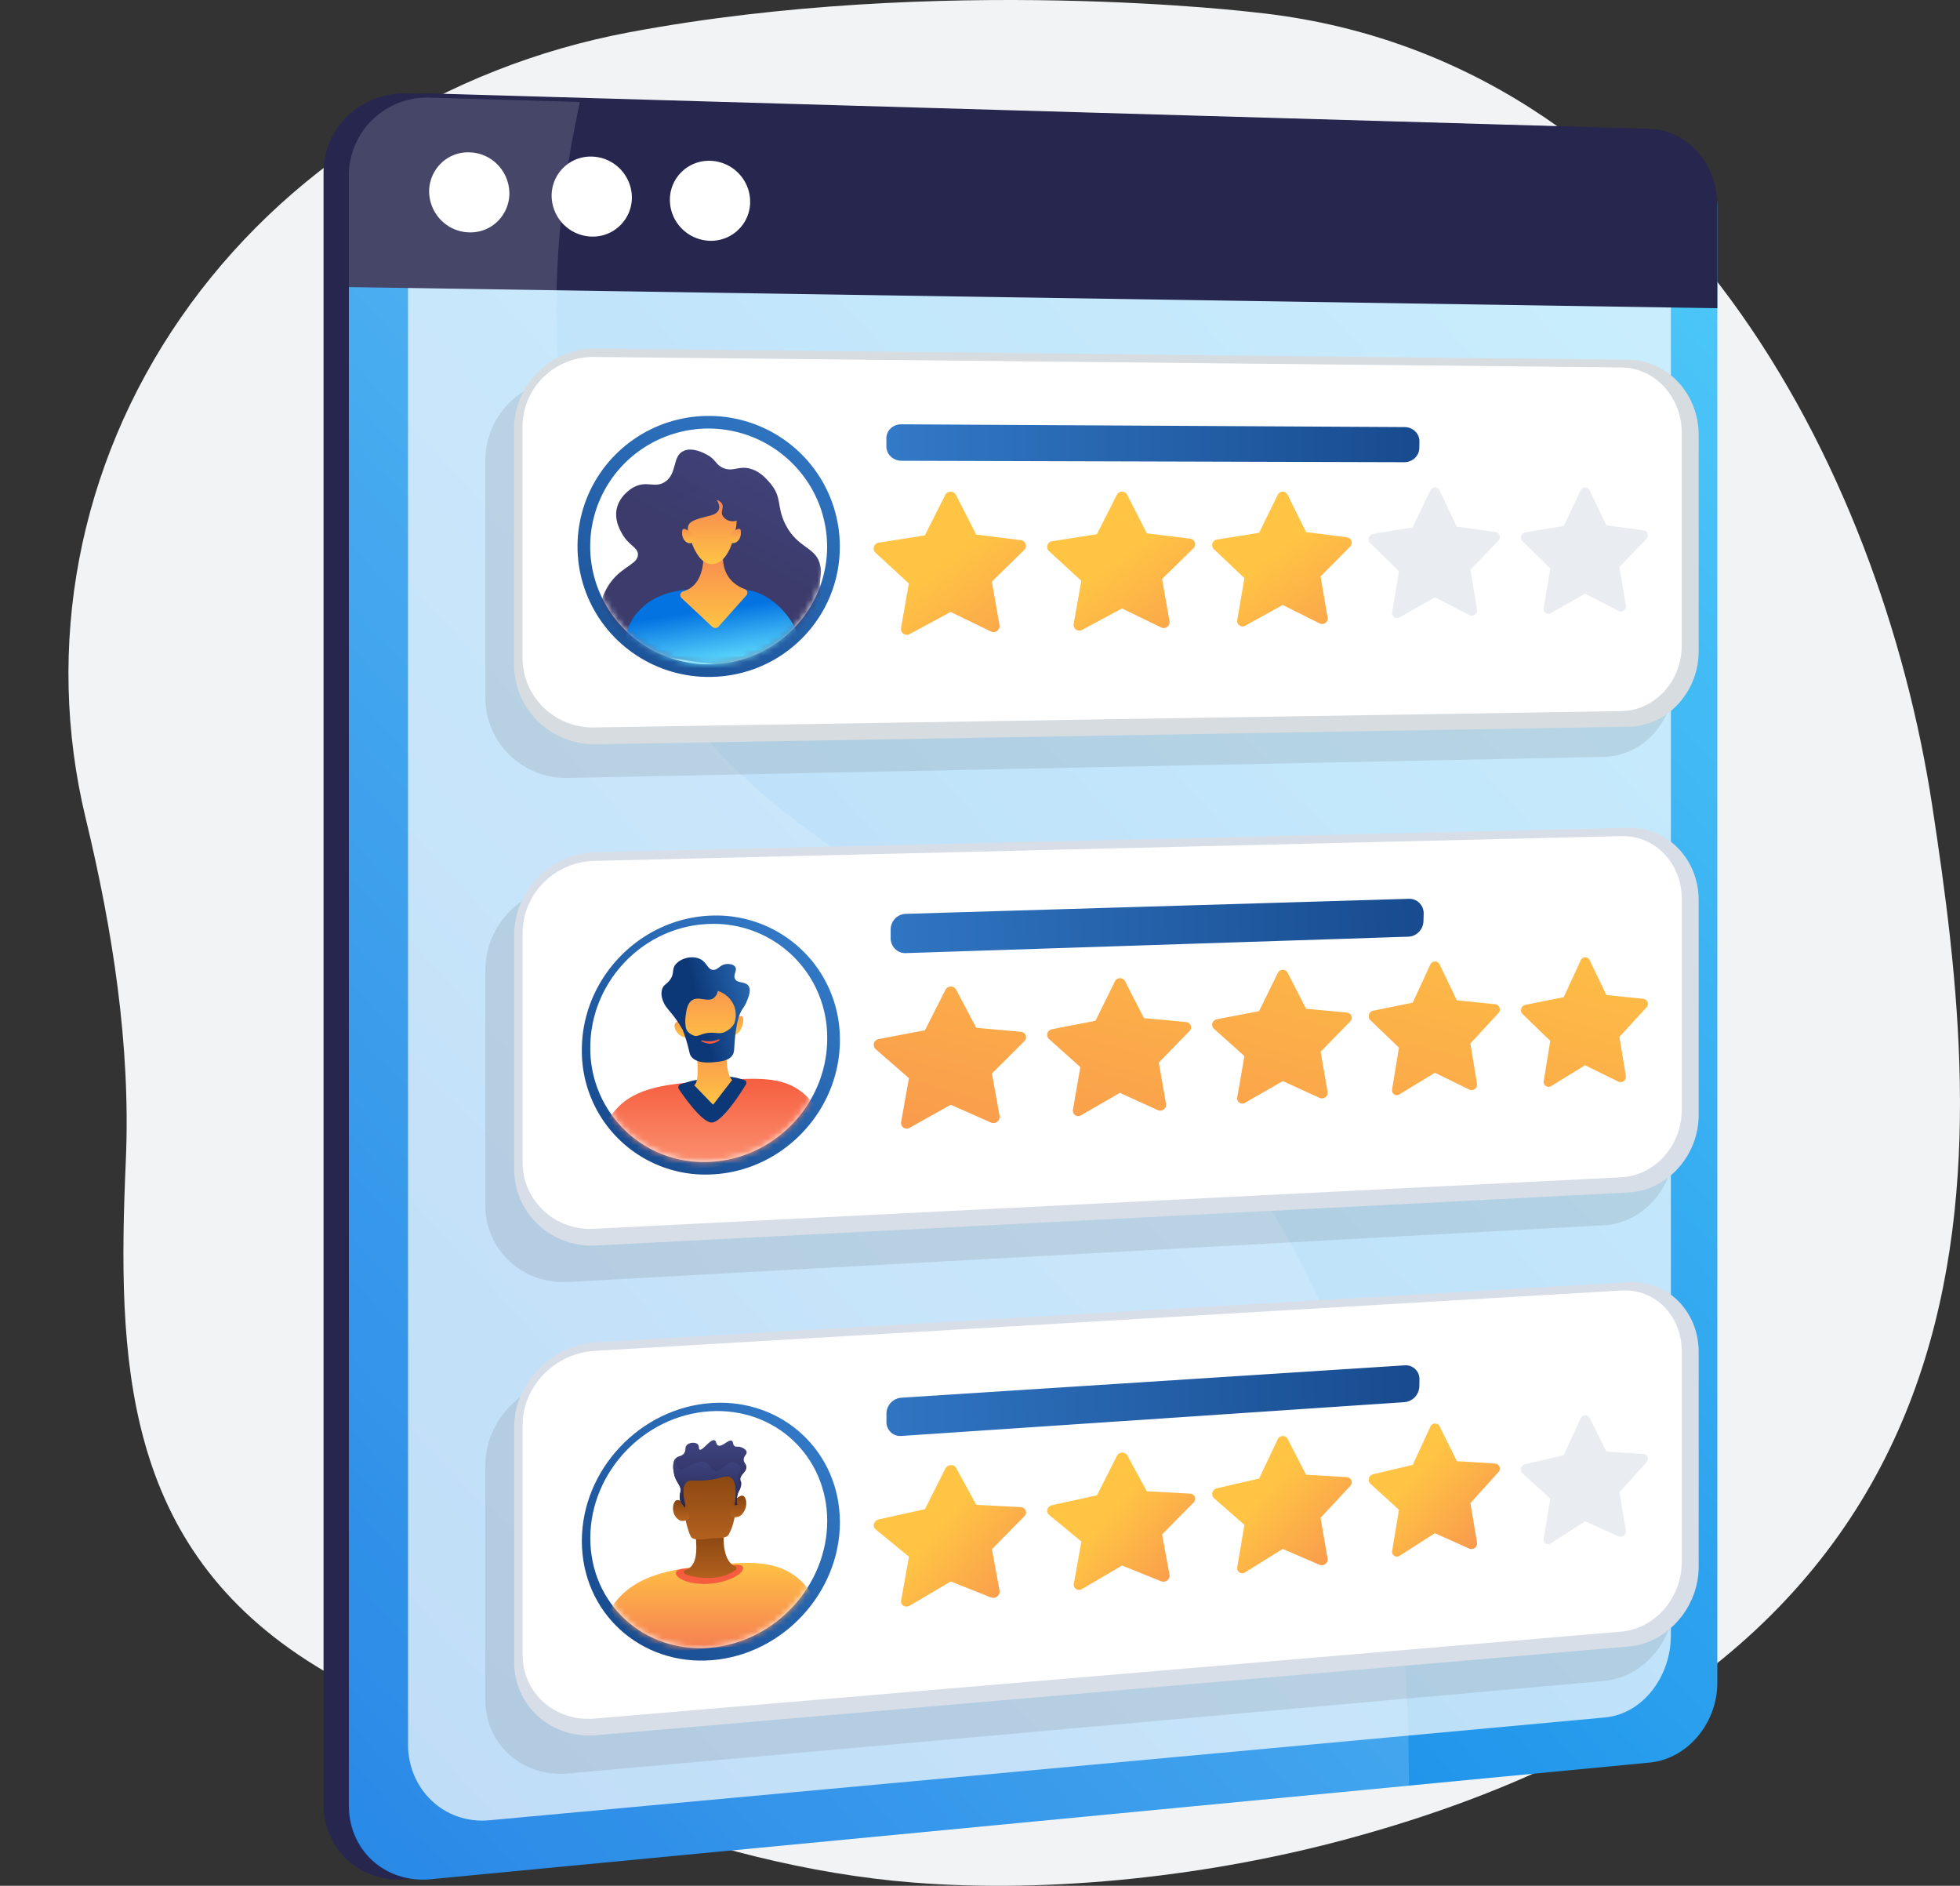
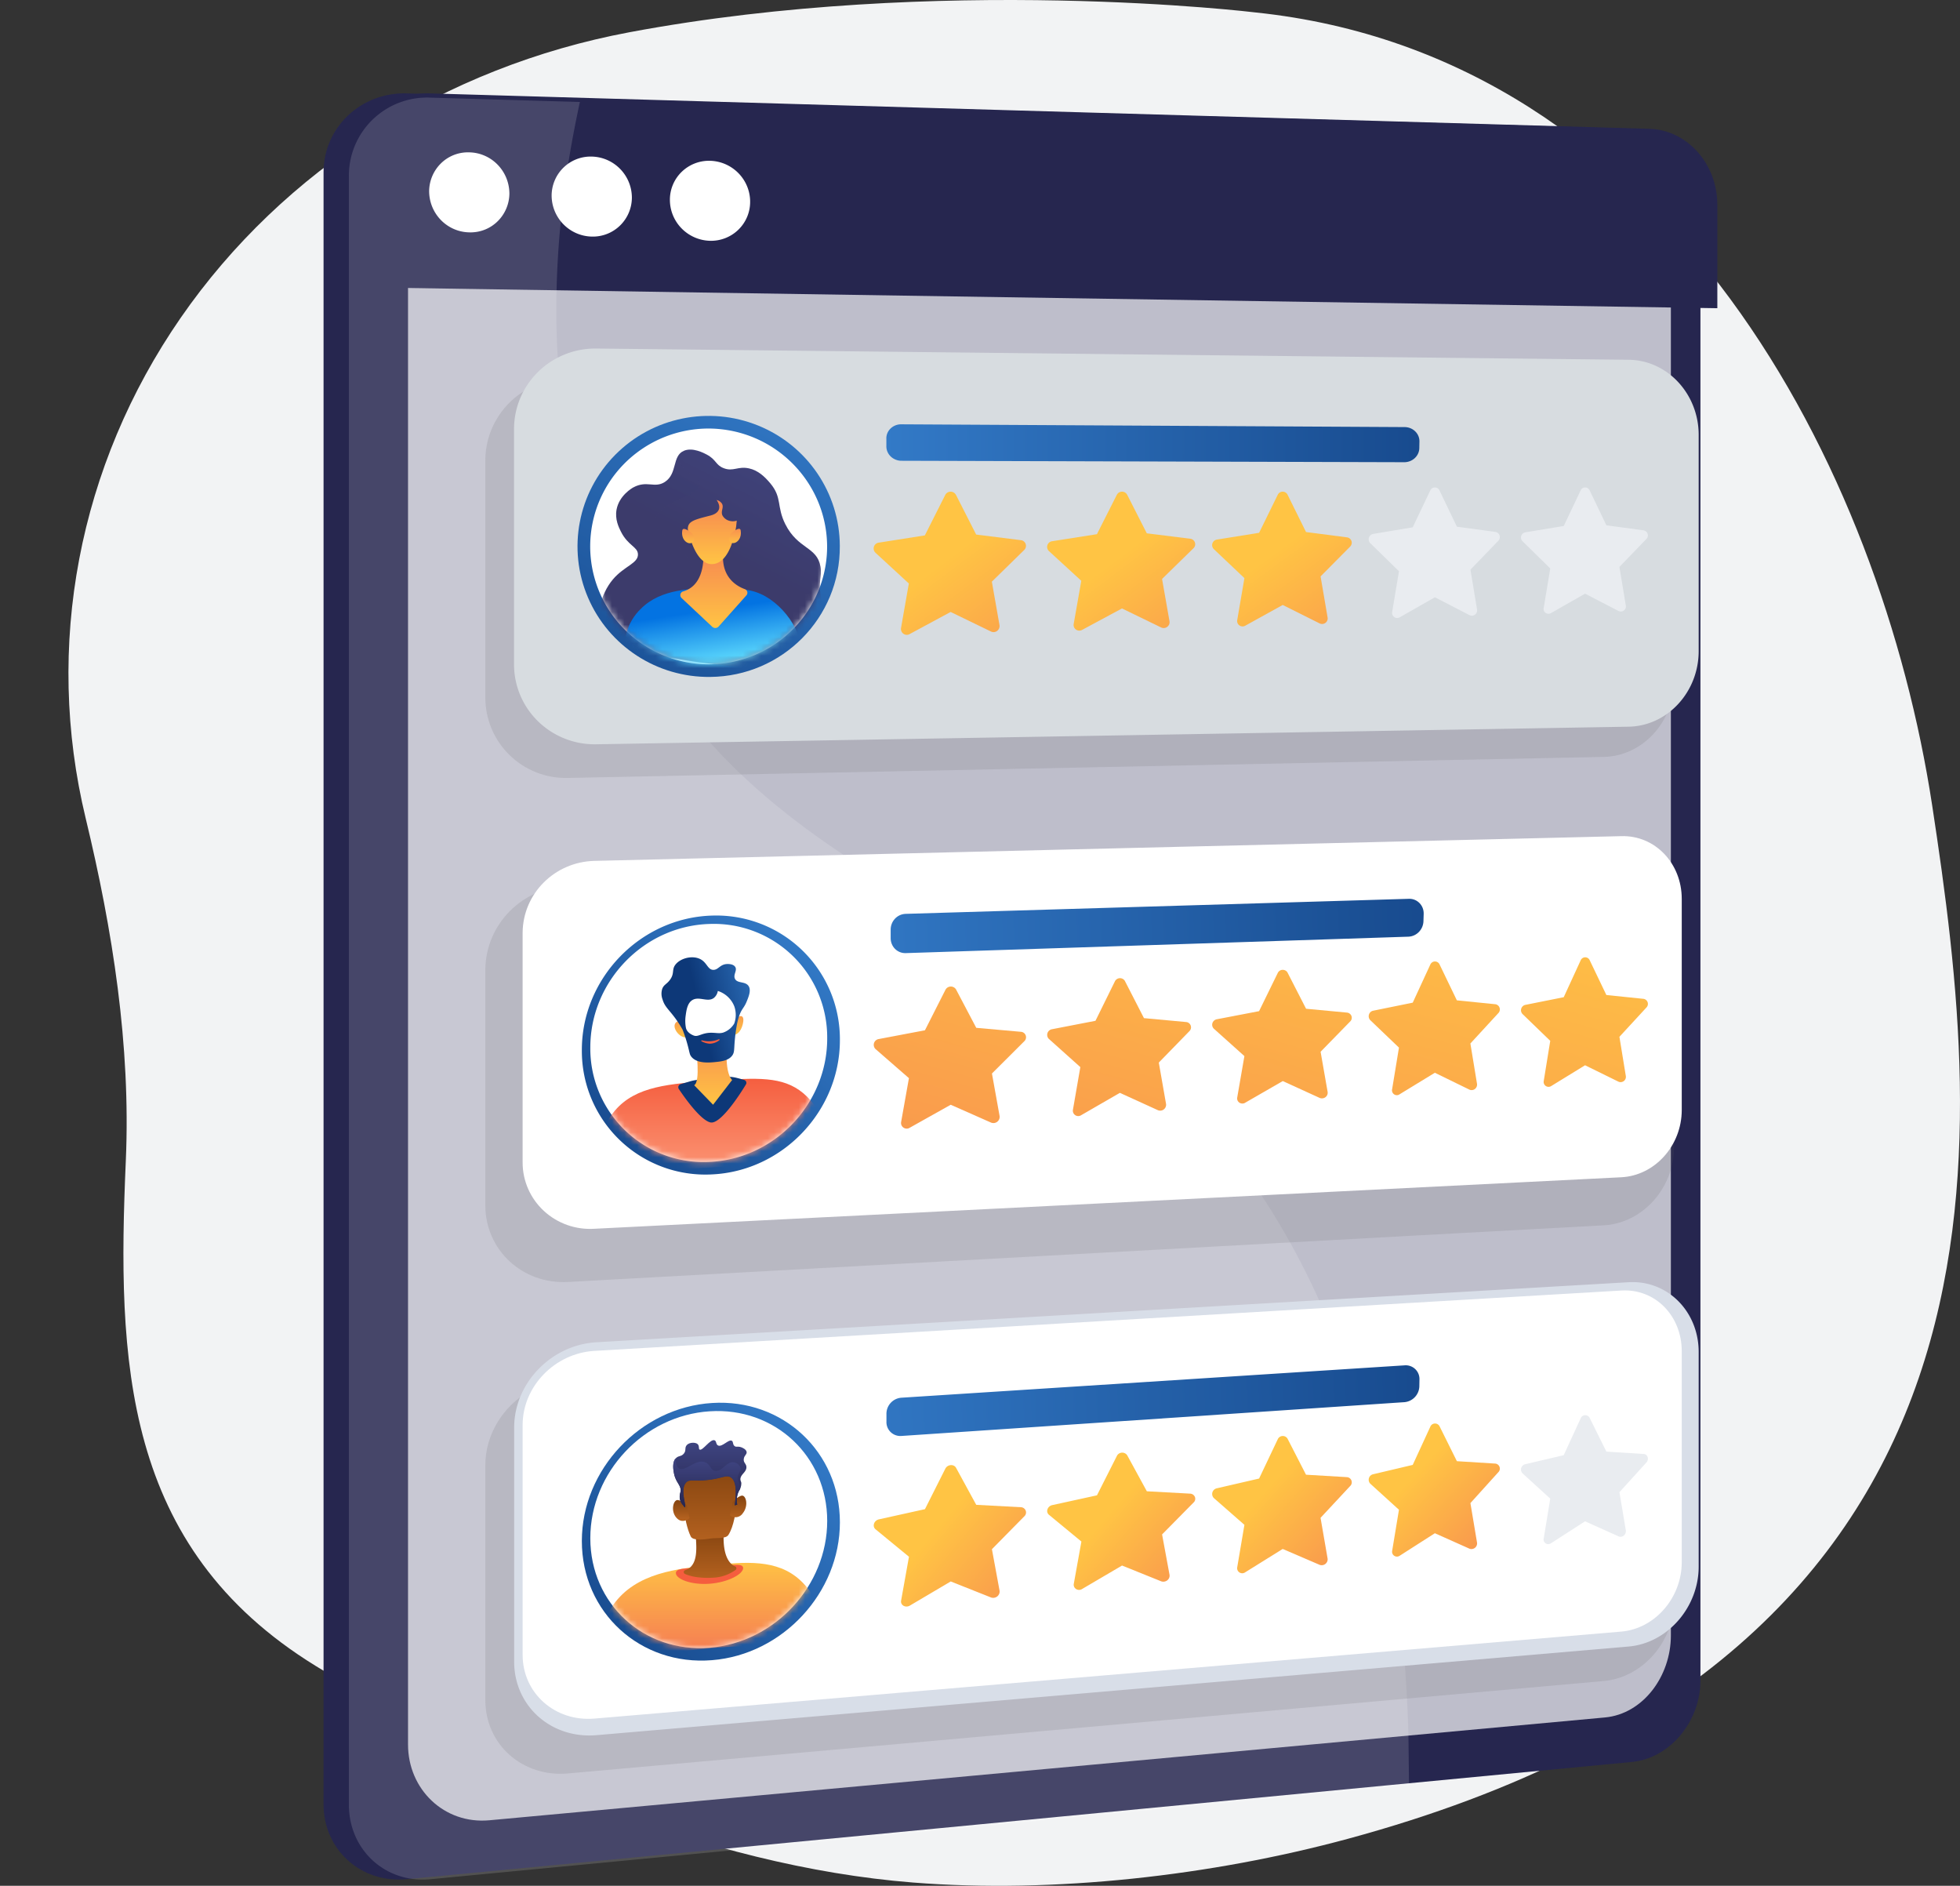
<svg xmlns="http://www.w3.org/2000/svg" xmlns:xlink="http://www.w3.org/1999/xlink" width="315" height="303">
  <rect width="100%" height="100%" fill="#333333" stroke="none" />
  <style>.B{fill-rule:nonzero}.C{fill:#fff}.D{mask:url(#h)}.E{mask:url(#i)}.F{mask:url(#g)}.G{opacity:.15}.H{fill:#616161}</style>
  <defs>
    <linearGradient x1="114.651%" y1="-18.568%" x2="9.486%" y2="108.99%" id="A">
      <stop stop-color="#5ddafd" offset="0%" />
      <stop stop-color="#0373e2" offset="100%" />
    </linearGradient>
    <linearGradient x1="100%" y1="5.856%" x2="215.675%" y2="150.43%" id="B">
      <stop stop-color="#ffc444" offset="0%" />
      <stop stop-color="#f36f56" offset="100%" />
    </linearGradient>
    <linearGradient x1="100%" y1="6.004%" x2="215.675%" y2="150.093%" id="C">
      <stop stop-color="#ffc444" offset="0%" />
      <stop stop-color="#f36f56" offset="100%" />
    </linearGradient>
    <linearGradient x1="100%" y1="3.464%" x2="215.675%" y2="155.873%" id="D">
      <stop stop-color="#ffc444" offset="0%" />
      <stop stop-color="#f36f56" offset="100%" />
    </linearGradient>
    <linearGradient x1="-8.545%" y1="50%" x2="138.949%" y2="50%" id="E">
      <stop stop-color="#357ecc" offset="0%" />
      <stop stop-color="#0D3878" offset="100%" />
    </linearGradient>
    <linearGradient x1="84.589%" y1="-21.605%" x2="-17.736%" y2="169.078%" id="F">
      <stop stop-color="#357ecc" offset="0%" />
      <stop stop-color="#0D3878" offset="100%" />
    </linearGradient>
    <path d="M38.077 18.934c.003 7.676-4.651 14.595-11.785 17.52a19.11 19.11 0 0 1-20.77-4.173 18.87 18.87 0 0 1-4.027-20.696C4.492 4.511 11.484-.064 19.199.001 29.626.14 38.021 8.56 38.077 18.934h0z" id="G" />
    <linearGradient x1="83.121%" y1="-1.586%" x2="56.666%" y2="48.065%" id="H">
      <stop stop-color="#40447e" offset="0%" />
      <stop stop-color="#3c3b6b" offset="100%" />
    </linearGradient>
    <linearGradient x1="83.242%" y1="-1.287%" x2="56.808%" y2="47.682%" id="I">
      <stop stop-color="#40447e" offset="0%" />
      <stop stop-color="#3c3b6b" offset="100%" />
    </linearGradient>
    <linearGradient x1="68.031%" y1="79.967%" x2="50%" y2="23.806%" id="J">
      <stop stop-color="#5ddafd" offset="0%" />
      <stop stop-color="#0373e2" offset="100%" />
    </linearGradient>
    <linearGradient x1="50%" y1="-36.547%" x2="50%" y2="100%" id="K">
      <stop stop-color="#f36f56" offset="0%" />
      <stop stop-color="#ffc444" offset="100%" />
    </linearGradient>
    <linearGradient x1="106.455%" y1="-150.499%" x2="-50.385%" y2="378.233%" id="L">
      <stop stop-color="#ffc444" offset="0%" />
      <stop stop-color="#f36f56" offset="100%" />
    </linearGradient>
    <linearGradient x1="99.632%" y1="-133.095%" x2="-62.952%" y2="431.151%" id="M">
      <stop stop-color="#ffc444" offset="0%" />
      <stop stop-color="#f36f56" offset="100%" />
    </linearGradient>
    <linearGradient x1="92.427%" y1="-104.255%" x2="-75.9%" y2="465.24%" id="N">
      <stop stop-color="#ffc444" offset="0%" />
      <stop stop-color="#f36f56" offset="100%" />
    </linearGradient>
    <linearGradient x1="83.522%" y1="-87.426%" x2="-84.135%" y2="540.856%" id="O">
      <stop stop-color="#ffc444" offset="0%" />
      <stop stop-color="#f36f56" offset="100%" />
    </linearGradient>
    <linearGradient x1="75.868%" y1="-56.797%" x2="-97.067%" y2="579.871%" id="P">
      <stop stop-color="#ffc444" offset="0%" />
      <stop stop-color="#f36f56" offset="100%" />
    </linearGradient>
    <linearGradient x1="-19.488%" y1="50%" x2="142.868%" y2="49.481%" id="Q">
      <stop stop-color="#357ecc" offset="0%" />
      <stop stop-color="#0D3878" offset="100%" />
    </linearGradient>
    <linearGradient x1="90.821%" y1="0%" x2="-18.078%" y2="121.648%" id="R">
      <stop stop-color="#357ecc" offset="0%" />
      <stop stop-color="#0D3878" offset="100%" />
    </linearGradient>
    <path d="M38.073 18.407c0 10.467-8.411 19.346-18.876 19.835-5.023.275-9.936-1.545-13.573-5.027A18.25 18.25 0 0 1 .001 19.858C.001 9.211 8.634.301 19.197.012c4.97-.18 9.797 1.684 13.362 5.158s5.557 8.256 5.514 13.238z" id="S" />
    <linearGradient x1="50%" y1="100%" x2="50%" y2="0%" id="T">
      <stop stop-color="#fc9b7a" offset="0%" />
      <stop stop-color="#f55d3e" offset="100%" />
    </linearGradient>
    <linearGradient x1="50%" y1="-82.512%" x2="50%" y2="100%" id="U">
      <stop stop-color="#f36f56" offset="0%" />
      <stop stop-color="#ffc444" offset="100%" />
    </linearGradient>
    <linearGradient x1="125.05%" y1="15.012%" x2="40.024%" y2="39.625%" id="V">
      <stop stop-color="#357ecc" offset="0%" />
      <stop stop-color="#0D3878" offset="100%" />
    </linearGradient>
    <linearGradient x1="71.754%" y1="6.907%" x2="180.975%" y2="93.093%" id="W">
      <stop stop-color="#ffc444" offset="0%" />
      <stop stop-color="#f36f56" offset="100%" />
    </linearGradient>
    <linearGradient x1="71.754%" y1="7.052%" x2="180.975%" y2="92.948%" id="X">
      <stop stop-color="#ffc444" offset="0%" />
      <stop stop-color="#f36f56" offset="100%" />
    </linearGradient>
    <linearGradient x1="71.754%" y1="1.688%" x2="180.975%" y2="98.312%" id="Y">
      <stop stop-color="#ffc444" offset="0%" />
      <stop stop-color="#f36f56" offset="100%" />
    </linearGradient>
    <linearGradient x1="71.129%" y1="0%" x2="177.213%" y2="100%" id="Z">
      <stop stop-color="#ffc444" offset="0%" />
      <stop stop-color="#f36f56" offset="100%" />
    </linearGradient>
    <linearGradient x1="-19.488%" y1="50%" x2="142.868%" y2="49.121%" id="a">
      <stop stop-color="#357ecc" offset="0%" />
      <stop stop-color="#0D3878" offset="100%" />
    </linearGradient>
    <linearGradient x1="91.122%" y1="0.091%" x2="-18.581%" y2="121.517%" id="b">
      <stop stop-color="#357ecc" offset="0%" />
      <stop stop-color="#0D3878" offset="100%" />
    </linearGradient>
    <path d="M38.073 17.661c0 10.4-8.411 19.517-18.877 20.368C8.653 38.888 0 31.034 0 20.432S8.634.705 19.197.04c10.465-.676 18.877 7.217 18.877 17.621z" id="c" />
    <linearGradient x1="50%" y1="0%" x2="50%" y2="100%" id="d">
      <stop stop-color="#ffc444" offset="0%" />
      <stop stop-color="#f36f56" offset="100%" />
    </linearGradient>
    <linearGradient x1="50%" y1="-74.822%" x2="50%" y2="100%" id="e">
      <stop stop-color="#622e04" offset="0%" />
      <stop stop-color="#b3611f" offset="100%" />
    </linearGradient>
    <linearGradient x1="50%" y1="-18.319%" x2="50%" y2="100%" id="f">
      <stop stop-color="#444b8c" offset="0%" />
      <stop stop-color="#26264f" offset="100%" />
    </linearGradient>
  </defs>
  <g fill="none" fill-rule="evenodd">
    <path d="M310.53 129.42C302.288 75.364 268.507 8.951 201.766 1.999c0 0-50.676-6.176-100.628 3.186-29.633 5.557-55.645 22.098-72.094 45.874s-21.946 52.767-15.276 80.407c4.332 17.952 7.257 36.532 6.455 54.978-1.4 32.103-.594 62.071 30.497 81.218 27.76 17.094 62.687 32.174 96.01 34.811 22.65 1.795 48.044-1.109 69.873-7.019 111.228-30.116 102.165-111.974 93.927-166.034z" fill="#f2f3f4" />
    <path d="M262.238 20.682L89.562 15.704l-24.2-.698C58.009 14.794 52 20.467 52 27.684v262.259c0 7.217 5.989 12.698 13.342 11.996l158.127-15.133 38.812-3.709c6.111-.588 11.004-6.524 11.004-13.051V32.816c-.016-6.527-4.936-11.957-11.047-12.134z" fill="#26264f" class="B" />
-     <path d="M224 255.355c0 6.512-4.791 12.259-10.879 12.843l-195.849 18.74c-7.32.701-13.2-4.553-13.2-11.754V13.339A12.63 12.63 0 0 1 7.969 4.2 12.69 12.69 0 0 1 17.28.688l195.884 5.654C219.252 6.518 224 11.937 224 18.448v236.906z" fill="url(#A)" transform="translate(52 15)" />
    <g class="B">
      <path d="M65.576 23.8v256.506c0 7.181 5.806 12.831 13.064 12.164l179.295-16.52c6.128-.565 10.599-6.624 10.599-13.173V28.909L65.576 23.8z" opacity=".7" style="mix-blend-mode:soft-light" class="C" />
      <path d="M276 32.895v16.626L56.073 46.128V27.75c-.034-3.46 1.348-6.783 3.821-9.192s5.823-3.691 9.265-3.548L265.086 20.7c6.091.178 10.914 5.638 10.914 12.195z" fill="#26264f" />
      <g class="C">
        <path d="M81.867 31.054a6.34 6.34 0 0 1-1.902 4.514 6.19 6.19 0 0 1-4.524 1.766c-3.56-.053-6.43-2.966-6.472-6.569a6.34 6.34 0 0 1 1.912-4.53 6.19 6.19 0 0 1 4.548-1.755c3.547.073 6.396 2.983 6.437 6.573zm19.685.672c.001 1.695-.682 3.318-1.892 4.502s-2.846 1.827-4.537 1.785c-3.575-.074-6.441-2.986-6.468-6.569-.001-1.702.687-3.331 1.906-4.516a6.26 6.26 0 0 1 4.562-1.77c3.559.095 6.403 3.001 6.429 6.569zm19.006.676c.01 1.689-.667 3.31-1.878 4.494a6.31 6.31 0 0 1-4.55 1.794c-3.589-.088-6.456-3-6.468-6.569-.01-1.696.673-3.323 1.892-4.508a6.31 6.31 0 0 1 4.576-1.779c3.574.109 6.417 3.015 6.429 6.569h0z" />
        <path d="M226.448 286.871L69.201 301.939c-7.32.701-13.129-4.768-13.129-11.969V28.338a12.53 12.53 0 0 1 3.819-9.127 12.57 12.57 0 0 1 9.259-3.523l24.043.697c-.612 2.844-1.177 5.736-1.664 8.666l-.188 1.105a159.97 159.97 0 0 0-1.283 10.116 146.24 146.24 0 0 0-.624 11.021c-.326 18.375 2.995 37.29 12.594 54.85 22.795 41.709 62.618 42.653 93.408 80.014 14.651 17.783 29.474 46.563 30.915 96.429l.098 8.286z" class="G" />
      </g>
    </g>
    <g transform="translate(78 56)">
      <path d="M179.756 6.172L13.287 4.878C9.79 4.841 6.423 6.196 3.929 8.643S.022 14.427 0 17.916v38.205c.008 3.479 1.423 6.807 3.925 9.231s5.877 3.737 9.363 3.643l136.411-2.773 30.058-.608c6.239-.129 11.29-5.637 11.29-12.277V18.309c-.02-6.645-5.071-12.089-11.29-12.136z" class="G H" />
      <path d="M195 13.871v34.744c0 6.59-5.032 12.039-11.255 12.145L17.849 63.586c-3.481.075-6.847-1.241-9.337-3.651a12.76 12.76 0 0 1-3.899-9.157V12.884C4.626 9.433 6.032 6.13 8.518 3.71S14.363-.045 17.849.001l165.896 1.804C189.968 1.867 195 7.282 195 13.871z" fill="#d7dce0" />
-       <path d="M192.28 13.533c0-5.738-4.282-10.435-9.697-10.494L17.471 1.354c-3.03-.045-5.951 1.114-8.111 3.218S5.98 9.549 5.974 12.55v37.2c.014 3.001 1.245 5.87 3.416 7.963s5.1 3.234 8.129 3.167l165.037-2.625c5.416-.086 9.725-4.806 9.725-10.533V13.533z" class="B C" />
      <path d="M75.64 23.515l3.244 6.374 7.188.903c.355.035.656.278.769.62s.017.72-.245.964l-5.191 5.08 1.231 6.992c.05.358-.099.714-.387.927s-.668.248-.989.091l-6.481-3.14-6.563 3.54a.93.93 0 0 1-1.002-.024c-.301-.203-.461-.564-.409-.927l1.259-7.166-5.367-4.941a.95.95 0 0 1-.239-.986c.117-.348.422-.595.782-.634l7.395-1.164 3.275-6.493a.98.98 0 0 1 .859-.531.98.98 0 0 1 .868.515h0z" fill="url(#B)" />
      <path d="M103.148 23.483l3.159 6.207 6.993.873c.344.043.632.278.74.604a.88.88 0 0 1-.233.92l-5.048 4.935 1.198 6.807a.93.93 0 0 1-.368.893c-.28.208-.653.245-.97.098l-6.302-3.06-6.39 3.439a.93.93 0 0 1-.985-.032c-.294-.199-.446-.548-.388-.896l1.226-6.953-5.208-4.781c-.257-.247-.349-.618-.236-.954a.93.93 0 0 1 .767-.625l7.189-1.129 3.195-6.317a.94.94 0 0 1 1.661-.028h0z" fill="url(#C)" />
      <path d="M128.919 23.466l2.978 6.018 6.605.859c.328.051.599.281.701.595s.015.657-.222.888l-4.746 4.786 1.127 6.598c.059.327-.07.66-.335.862s-.622.242-.926.103l-5.952-2.973-6.016 3.33c-.293.169-.658.153-.936-.039a.86.86 0 0 1-.357-.859l1.155-6.747-4.92-4.66c-.242-.24-.329-.594-.223-.916s.384-.56.722-.614l6.783-1.091 3.002-6.123a.88.88 0 0 1 1.562-.016z" fill="url(#D)" />
      <path d="M153.346 22.795l2.799 5.832 6.201.836a.85.85 0 0 1 .659.582c.094.301.013.63-.211.853l-4.472 4.63 1.059 6.391a.85.85 0 0 1-1.187.929l-5.586-2.881-5.652 3.219a.82.82 0 0 1-1.214-.871l1.094-6.531-4.616-4.514a.88.88 0 0 1 .467-1.481l6.356-1.065 2.822-5.925c.133-.289.422-.474.74-.475a.82.82 0 0 1 .743.471zm24.118-.04l2.706 5.649 5.995.809a.84.84 0 0 1 .638.57c.09.29.012.605-.205.821l-4.333 4.482 1.024 6.193c.065.298-.047.606-.289.796a.84.84 0 0 1-.857.105l-5.401-2.794-5.46 3.114a.8.8 0 0 1-.883-.031.76.76 0 0 1-.299-.813l1.048-6.32-4.459-4.378a.84.84 0 0 1-.209-.845c.094-.298.346-.522.659-.584l6.177-1.017 2.726-5.742a.79.79 0 0 1 .706-.447.79.79 0 0 1 .716.431z" fill="#e9ecf0" />
      <path d="M150.103 15.991c-.015 1.24-1.062 2.246-2.368 2.274l-80.883-.232a2.5 2.5 0 0 1-1.722-.71c-.451-.446-.695-1.044-.678-1.662v-1.124c-.032-.615.203-1.217.65-1.663a2.43 2.43 0 0 1 1.718-.698l80.978.446c1.302.037 2.334 1.053 2.325 2.289l-.02 1.079z" fill="url(#E)" />
      <path d="M36.141 52.764c-8.541.101-16.299-4.938-19.644-12.757s-1.615-16.875 4.38-22.929 15.07-7.91 22.979-4.699S56.943 23.232 56.97 31.73c.077 11.527-9.243 20.938-20.828 21.034z" fill="url(#F)" />
      <g transform="translate(16.853 12.853)">
        <mask id="g" class="C">
          <use xlink:href="#G" />
        </mask>
        <g class="B">
          <use xlink:href="#G" class="C" />
          <path d="M12.688 36.836c-8.131-1.233-9.934-2.127-10.764-3.796-1.215-2.422-.333-6.372 1.74-8.81 1.814-2.134 4.079-2.564 4.013-4.037-.055-1.213-1.607-1.363-2.743-3.639-.333-.666-.98-1.969-.698-3.509.411-2.28 2.508-3.473 2.676-3.568 2.194-1.205 3.441.185 5.094-.894 2.061-1.351 1.129-4.19 3.057-5.009 1.407-.595 3.198.362 3.668.61 1.567.831 1.395 1.666 2.712 2.182 1.544.603 2.281-.347 4.071.035 1.477.319 2.547 1.351 3.421 2.39 1.959 2.331.984 3.718 2.43 6.592 2.034 4.044 5.094 3.572 5.647 6.813.286 1.693-.447 2.465.114 5.064.392 1.752.858 2.064.94 3.091.243 2.969-3.264 5.604-3.919 6.069-4.177 2.954-9.965 2.15-21.458.414z" fill="url(#H)" class="F" />
          <path d="M25.773 28.873c-5.412-.35-9.075 4.608-10.529 3.395-1.379-1.15 2.516-5.12 1.176-9.68-1.305-4.493-6.434-5.419-6.027-7.959.458-2.875 7.328-3.623 7.167-5.734-.098-1.248-2.524-1.516-3.009-3.501-.118-.521-.101-1.063.051-1.575-1.336 1.048-.729 3.513-2.606 4.726-1.65 1.079-2.896-.311-5.094.894-.168.095-2.265 1.288-2.676 3.568-.282 1.556.364 2.843.698 3.509 1.136 2.276 2.688 2.426 2.743 3.639.067 1.473-2.198 1.902-4.013 4.037C1.579 26.628.697 30.578 1.912 33c.831 1.67 2.633 2.564 10.764 3.796 11.493 1.737 17.281 2.54 21.454-.414 1.614-1.146 3.527-3.091 3.919-4.812a4.83 4.83 0 0 1-2.351 1.244c-3.464.689-5.071-3.611-9.926-3.942z" fill="url(#I)" opacity=".3" style="mix-blend-mode:multiply" class="F" />
        </g>
        <path d="M6.105 37.682c-1.105-1.65-.431-4.253-.29-4.805.412-1.503 1.225-2.865 2.351-3.938 3.256-3.245 8.229-3.245 11.956-3.245s5.796 0 8.053 1.28c4.06 2.3 6.846 7.691 5.223 10.361-1.011 1.666-2.978 1.036-14.73 1.575-7.7.37-11.18.843-12.563-1.229z" fill="url(#J)" class="F" />
        <path d="M18.143 19.331s.784 5.691-3.209 6.845a.62.62 0 0 0-.432.451c-.053.218.015.447.177.6l4.93 4.627a.73.73 0 0 0 1.042-.051l4.452-4.998a.62.62 0 0 0 .142-.563c-.049-.2-.193-.362-.385-.433-1.426-.52-3.985-2.048-3.448-6.214l-3.268-.264z" fill="url(#K)" class="F" />
        <path d="M15.69 16.172c0 .063 1.082 5.624 3.844 5.612 2.614 0 3.605-4.104 3.919-6.01l.102-.973a2 2 0 0 1-1.144.035c-.489-.116-.908-.431-1.156-.87-.313-.701.263-1.26-.067-1.875a1.4 1.4 0 0 0-.866-.606c.192.287.572.933.357 1.516-.141.394-.545.788-1.442 1-2.567.658-3.57.91-3.546 2.17z" fill="url(#K)" class="F" />
        <path d="M16.368 16.834s-1.426-1.209-1.567-.465c-.259 1.548.964 2.402 1.626 1.938s-.059-1.473-.059-1.473z" fill="url(#K)" class="F" />
        <path d="M22.642 16.822s1.419-1.213 1.54-.473c.259 1.544-.952 2.398-1.611 1.938s.071-1.465.071-1.465z" fill="url(#K)" class="F" />
      </g>
    </g>
    <g transform="translate(78 133)">
      <path d="M179.758 4.864L13.286 9.345C5.949 9.568.091 15.475 0 22.745v37.921c0 7.19 5.983 12.714 13.286 12.313l136.397-7.474 30.074-1.631c6.238-.343 11.289-5.983 11.289-12.574V16.535c-.02-6.61-5.071-11.835-11.289-11.671z" class="G H" />
      <g class="B">
-         <path d="M195 11.614v34.527c0 6.548-5.032 12.135-11.254 12.457L17.867 67.112c-3.442.22-6.821-.977-9.331-3.305s-3.923-5.576-3.903-8.969V17.181c.069-7.203 5.915-13.063 13.234-13.267L183.746.003C189.968-.144 195 5.066 195 11.614z" fill="#d8dee8" />
        <path d="M192.28 11.417c0-5.698-4.281-10.218-9.696-10.071L17.489 5.324c-6.358.169-11.439 5.257-11.496 11.512v36.938c-.006 2.951 1.232 5.773 3.42 7.793s5.13 3.057 8.124 2.863l165.02-8.274c5.415-.271 9.724-5.105 9.724-10.807V11.417z" class="C" />
        <path d="M75.653 25.984l3.245 6.161 7.189.639a.88.88 0 0 1 .765.59c.114.331.019.698-.241.933l-5.191 5.176 1.231 6.835c.047.353-.099.705-.383.922s-.663.266-.993.13l-6.481-2.866-6.563 3.68c-.299.201-.689.208-.995.016s-.469-.545-.416-.9l1.259-7.069-5.367-4.674c-.261-.254-.353-.634-.237-.978a.95.95 0 0 1 .781-.638l7.396-1.402 3.291-6.496a.98.98 0 0 1 1.712-.058h0z" fill="url(#L)" />
        <path d="M102.783 24.609l3.069 5.979 6.794.627c.335.035.618.262.724.581s.016.67-.231.898l-4.904 5.034 1.164 6.634a.95.95 0 0 1-1.3 1.018l-6.123-2.788-6.208 3.586c-.287.192-.66.195-.95.008s-.441-.528-.384-.868l1.191-6.862-5.067-4.539a.92.92 0 0 1-.211-.93c.108-.325.388-.563.727-.619l6.984-1.352 3.104-6.301c.137-.313.437-.523.778-.546s.667.146.844.438z" fill="url(#M)" />
        <path d="M128.93 23.278l2.975 5.802 6.598.619c.328.042.603.264.705.57a.82.82 0 0 1-.227.865l-4.741 4.855 1.126 6.437a.89.89 0 0 1-.333.853.95.95 0 0 1-.927.135l-5.946-2.716-6.009 3.463a.86.86 0 0 1-.939.02.81.81 0 0 1-.373-.839l1.154-6.656-4.915-4.405c-.24-.238-.324-.586-.22-.904s.38-.553.718-.612l6.776-1.3 2.999-6.129a.88.88 0 0 1 .772-.508c.336-.012.649.162.809.45h0z" fill="url(#N)" />
        <path d="M153.341 21.922l2.797 5.806 6.197.627c.316.047.578.274.673.583a.85.85 0 0 1-.226.868l-4.47 4.856 1.058 6.441c.058.318-.059.643-.306.848s-.585.258-.881.137l-5.582-2.724-5.648 3.449a.77.77 0 0 1-.901.017c-.273-.189-.399-.533-.312-.857l1.093-6.65-4.613-4.411c-.227-.238-.307-.583-.21-.899a.9.9 0 0 1 .677-.619l6.36-1.293 2.82-6.11c.122-.295.4-.493.715-.508s.611.155.759.437h0z" fill="url(#O)" />
        <path d="M177.461 21.229l2.706 5.645 5.996.615a.83.83 0 0 1 .642.569c.091.293.011.613-.208.829l-4.333 4.701 1.024 6.268c.062.304-.048.618-.287.817s-.569.253-.859.139l-5.401-2.652-5.46 3.353a.79.79 0 0 1-.856-.027.78.78 0 0 1-.326-.788l1.048-6.463-4.459-4.309a.88.88 0 0 1-.203-.864.89.89 0 0 1 .652-.605l6.177-1.234 2.726-5.931a.79.79 0 0 1 1.422-.063z" fill="url(#P)" />
      </g>
      <path d="M150.772 14.968c-.024 1.345-1.055 2.446-2.368 2.53l-80.86 2.643c-.644.019-1.267-.235-1.722-.702s-.7-1.105-.678-1.764v-1.21c-.053-1.394 1.005-2.569 2.368-2.631l80.97-2.421c.62-.009 1.217.239 1.655.688s.68 1.059.67 1.693l-.036 1.174z" fill="url(#Q)" />
      <path d="M36.439 55.695a19.85 19.85 0 0 1-14.789-5.47 19.86 19.86 0 0 1-6.138-14.527c0-11.572 9.436-21.26 20.927-21.588 5.41-.184 10.661 1.847 14.539 5.624s6.047 8.974 6.005 14.388c0 11.361-9.17 21.037-20.544 21.572z" fill="url(#R)" />
      <g transform="translate(16.871 15.442)">
        <mask id="h" class="C">
          <use xlink:href="#S" />
        </mask>
        <g class="B">
          <use xlink:href="#S" class="C" />
          <path d="M20.384 39.077c-12.039.642-16.291 2.404-18.229-.086-1.779-2.291-.305-6.531 1.815-9.008 3.345-3.909 8.695-4.31 15.974-4.796 6.8-.459 10.973-.739 14.266 2.007 3.063 2.563 5.013 7.468 3.111 10.132-1.771 2.485-5.56 1.144-16.937 1.75z" fill="url(#T)" class="D" />
        </g>
        <path d="M15.937 25.331l-1.407.412c-.16.046-.29.161-.351.314a.52.52 0 0 0 .038.464c.959 1.431 3.499 5.014 5.084 5.379s4.688-4.411 5.703-6.091c.085-.131.102-.294.046-.44a.5.5 0 0 0-.331-.3l-1.026-.284a6.79 6.79 0 0 0-2.6-.187l-3.84.455a8.48 8.48 0 0 0-1.316.276h0z" fill="#0D3878" class="D" />
        <path d="M16.983 19.921s.773 5.445-.293 6.002l3.04 3.135 3.067-3.979s-1.157-.813-.852-5.34l-4.962.183z" fill="url(#U)" class="D" />
-         <path d="M15.188 12.158c-.111.152-1.542 7.098 3.404 7.635s5.152-4.547 5.076-6.702-2.31-2.859-3.598-2.964-4.49 1.497-4.882 2.03z" fill="url(#U)" class="D" />
        <path d="M14.903 16.195s-.25-1.12-1.098-.389.499 2.552 1.613 2.431l-.515-2.042z" fill="url(#U)" class="D" />
        <path d="M23.518 15.106c-.139.097-.547 2.75-.547 2.75s.709.054 1.225-.91.757-2.847-.678-1.84z" fill="url(#U)" class="D" />
        <path d="M25.448 10.007c-.515-.828-1.823-.389-2.203-1.19-.321-.677.432-1.346.028-1.925-.337-.486-1.165-.447-1.312-.44-1.121.051-1.375.933-2.176.937-.975 0-1.015-1.303-2.306-1.816s-3.091 0-3.836 1.027c-.575.801-.083 1.365-.844 2.396-.519.708-.983.755-1.24 1.443a2.58 2.58 0 0 0 .048 1.692c.309 1.07.888 1.529 1.756 2.649a17.61 17.61 0 0 1 1.474 2.229c.339.879.627 1.777.864 2.688.277 1.066.262 1.284.519 1.622.892 1.167 2.929.972 3.785.891.979-.093 2.199-.21 2.814-1.07.329-.467.289-.875.365-1.972.076-1.08.218-2.154.424-3.217a9.53 9.53 0 0 1 .396-1.373c.357-.949.725-1.112 1.125-2.093.321-.79.741-1.805.321-2.478zm-4.07 7.452c-.602.183-1.015.054-1.835.035-1.645-.031-2.164.743-2.94.44-.325-.128-1.078-.49-1.236-1.229a5.89 5.89 0 0 1-.048-1.91c.127-.937.277-2.023 1.038-2.524 1.106-.727 2.512.412 3.523-.389.33-.287.547-.677.614-1.105a4.21 4.21 0 0 1 2.659 2.501c.303.891.295 1.856-.024 2.742a3.33 3.33 0 0 1-1.752 1.439h0z" fill="url(#V)" class="D" />
        <path d="M17.97 18.719a4.11 4.11 0 0 0 2.659-.171c.111-.047.206.07.111.14-.437.351-.981.549-1.546.564-.464-.033-.914-.166-1.32-.389-.099-.054-.02-.175.095-.144z" fill="#f55d3e" class="B D" />
      </g>
    </g>
    <g transform="translate(78 206)">
      <path d="M179.758 5.368L13.286 15.603c-2.158.138-4.253.769-6.12 1.845C2.917 19.877 0 24.422 0 29.402v37.748C0 74.307 5.983 79.6 13.286 78.945l136.397-12.172 30.074-2.682c6.238-.554 11.289-6.347 11.289-12.908V16.579c-.02-6.564-5.071-11.594-11.289-11.211z" class="G H" />
      <g class="B">
        <path d="M195 11.23v34.491c0 6.542-5.032 12.297-11.254 12.832L17.867 72.795c-7.279.624-13.234-4.67-13.234-11.805V23.372c0-4.98 2.902-9.483 7.137-11.894a13.91 13.91 0 0 1 6.096-1.814L183.746.018C189.968-.342 195 4.688 195 11.23z" fill="#d8dee8" />
        <path d="M192.28 11.101c0-5.701-4.281-10.069-9.696-9.748L17.489 11.055c-6.329.387-11.496 5.701-11.496 11.905v36.915c0 6.196 5.218 10.79 11.544 10.255l165.02-13.977c5.415-.457 9.724-5.445 9.724-11.142v-33.91z" class="C" />
      </g>
      <path d="M75.654 29.844l3.242 5.942 7.184.383a.86.86 0 0 1 .771.568c.115.325.017.687-.247.913l-5.188 5.264 1.231 6.677c.044.349-.1.696-.38.916a1.05 1.05 0 0 1-.995.164l-6.477-2.573-6.559 3.874c-.711.421-1.563-.065-1.41-.823l1.258-7.021-5.364-4.406c-.582-.479-.258-1.428.543-1.604l7.391-1.635 3.274-6.508c.355-.693 1.375-.773 1.727-.13z" fill="url(#W)" />
      <path d="M103.157 27.824l3.156 5.784 6.986.382a.86.86 0 0 1 .75.561c.11.314.014.66-.243.881l-5.043 5.109 1.197 6.486c.051.335-.085.671-.358.886s-.645.277-.978.164l-6.296-2.537-6.384 3.75a.9.9 0 0 1-.97.044c-.302-.176-.462-.511-.402-.845l1.225-6.803-5.211-4.296c-.563-.465-.251-1.389.531-1.56l7.182-1.572 3.192-6.314c.14-.307.447-.515.797-.54a.96.96 0 0 1 .871.422z" fill="url(#X)" />
      <path d="M128.918 25.145l2.977 5.802 6.602.392a.84.84 0 0 1 .71.569.83.83 0 0 1-.232.875l-4.744 5.09 1.127 6.511c.056.33-.069.665-.328.881s-.614.28-.933.168l-5.95-2.557-6.013 3.743c-.271.201-.64.215-.926.037s-.432-.514-.367-.843l1.154-6.812-4.918-4.307a.93.93 0 0 1-.22-.929.94.94 0 0 1 .718-.637l6.78-1.566 3.001-6.319c.135-.296.424-.494.751-.514a.89.89 0 0 1 .811.416h0z" fill="url(#Y)" />
      <path d="M153.343 23.138l2.798 5.635 6.199.389c.312.041.572.259.667.558a.81.81 0 0 1-.22.842l-4.471 4.946 1.058 6.319c.056.316-.059.638-.303.846s-.58.273-.884.169l-5.584-2.493-5.65 3.616a.78.78 0 0 1-1.214-.778l1.093-6.611-4.615-4.192a.91.91 0 0 1 .467-1.513l6.362-1.501 2.821-6.125c.113-.295.387-.499.703-.522s.616.138.772.413z" fill="url(#Z)" />
      <path d="M177.46 21.774l2.709 5.46 6.001.385c.643.042.899.844.434 1.36l-4.337 4.778 1.025 6.123c.11.663-.568 1.241-1.147.979l-5.406-2.424-5.457 3.518c-.256.188-.605.198-.871.025a.73.73 0 0 1-.312-.795l1.049-6.393-4.463-4.069c-.217-.231-.293-.557-.201-.857s.339-.531.65-.607l6.175-1.445 2.729-5.927c.107-.28.37-.474.675-.498s.596.127.748.386z" fill="#e9ecf0" />
      <path d="M150.108 16.742a2.63 2.63 0 0 1-2.368 2.547l-80.875 5.432a2.24 2.24 0 0 1-1.721-.619 2.22 2.22 0 0 1-.679-1.692v-1.179a2.59 2.59 0 0 1 2.368-2.653l80.97-5.208a2.21 2.21 0 0 1 1.653.615c.441.425.684 1.014.672 1.625l-.02 1.132z" fill="url(#a)" />
      <path d="M36.439 60.745c-11.492.94-20.928-7.643-20.928-19.144s9.436-21.459 20.928-22.178c11.375-.723 20.545 7.88 20.545 19.171s-9.17 21.238-20.545 22.151z" fill="url(#b)" />
      <g transform="translate(16.871 20.717)">
        <mask id="i" class="C">
          <use xlink:href="#c" />
        </mask>
        <use xlink:href="#c" class="B C" />
        <path d="M1.848 38.949c-1.42-2.156.585-6.031 1.843-7.811 3.663-5.176 10.363-5.832 15.822-6.369 5.344-.526 10.474-1.032 14.216 2.409 2.44 2.241 4.675 6.522 3.184 8.993-1.582 2.617-5.933 1.032-16.411 1.83-11.605.886-16.882 3.633-18.654.948z" fill="url(#d)" class="E" />
        <path d="M24.564 25.23c0 .963-2.413 2.302-5.395 2.521s-5.419-.767-5.419-1.723 2.429-.714 5.419-.932 5.395-.829 5.395.134z" fill="#f55d3e" class="B E" />
        <path d="M17.179 19.041c-.823.058 1.076 5.544-1.918 6.522a.33.33 0 0 0-.244.275c-.016.131.05.259.169.324.791.364 2.314.767 4.778.602 1.222-.094 2.391-.521 3.374-1.232.097-.063.152-.171.144-.284s-.076-.214-.18-.264c-.918-.384-2.195-1.765-1.816-6.119l-4.307.176z" fill="url(#e)" class="E" />
        <path d="M16.143 20.15c.348.714 2.069.503 3.164.334.961-.146 2.472.088 2.895-.591 1.709-2.72 1.42-9.135 1.42-9.135s-.874-2.083-4.466-1.788c-2.089.179-3.859 1.564-4.481 3.507 0 .069.261 5.191 1.467 7.673z" fill="url(#e)" class="E" />
        <path d="M15.518 15.162s-.755-.798-1.467-.863-1.187 1.757-.206 2.854 2.096.054 2.096.054l-.423-2.045z" fill="url(#e)" class="E" />
        <path d="M22.851 14.664s.752-.902 1.456-1.063 1.187 1.588.202 2.816c-.211.333-.561.562-.959.627a1.43 1.43 0 0 1-1.118-.286l.419-2.095z" fill="url(#e)" class="E" />
        <g class="B E">
          <path d="M14.929 15.162c.095.165.202.315.277.292.305-.1-.874-2.908.214-3.99.558-.56 1.187-.127 3.481-.384s2.891-.833 3.584-.468c.633.33 1.187 1.358.732 4.55l.396-.115c-.161-.711-.079-1.453.233-2.114.263-.379.411-.821.427-1.278 0-.345-.131-.353-.15-.633-.055-.829.918-1.116.965-1.941.036-.637-.526-.74-.423-1.408.087-.568.522-.702.455-1.105s-.661-.721-1.072-.81-.57.054-.815-.096c-.396-.242-.206-.729-.494-.886-.51-.28-1.531 1.036-2.187.767-.396-.161-.245-.737-.601-.848-.68-.223-1.891 1.719-2.373 1.504-.229-.104 0-.572-.332-.886s-1.305-.307-1.725.138-.059.852-.475 1.37-.791.311-1.226.694c-.716.645-.467 1.987-.376 2.467.305 1.65 1.258 1.918 1.044 3.069-.111.355-.142.729-.091 1.097.074.38.26.732.534 1.013h0z" fill="url(#f)" />
          <path d="M23.682 10.942c-.083-.813.566-1.235.455-1.811-.157-.496-.607-.852-1.139-.902-1.092-.123-1.796 1.489-2.883 1.393-.839-.073-.748-1.067-1.697-1.404-1.503-.529-3.085 1.496-4.09 1.032-.301-.142-.605-.533-.629-1.646-.577.679-.348 1.899-.265 2.352.305 1.65 1.258 1.918 1.044 3.069-.111.355-.142.729-.091 1.097a2 2 0 0 0 .542 1.009c.095.165.202.315.277.292.305-.1-.874-2.908.214-3.99.558-.56 1.187-.127 3.481-.384s2.891-.833 3.584-.468c.633.33 1.187 1.358.732 4.55l.396-.115c-.161-.711-.079-1.453.233-2.114l.233-.437a3.51 3.51 0 0 0-.162-.875 2.98 2.98 0 0 1-.233-.648h0z" fill="url(#f)" />
        </g>
      </g>
    </g>
  </g>
</svg>